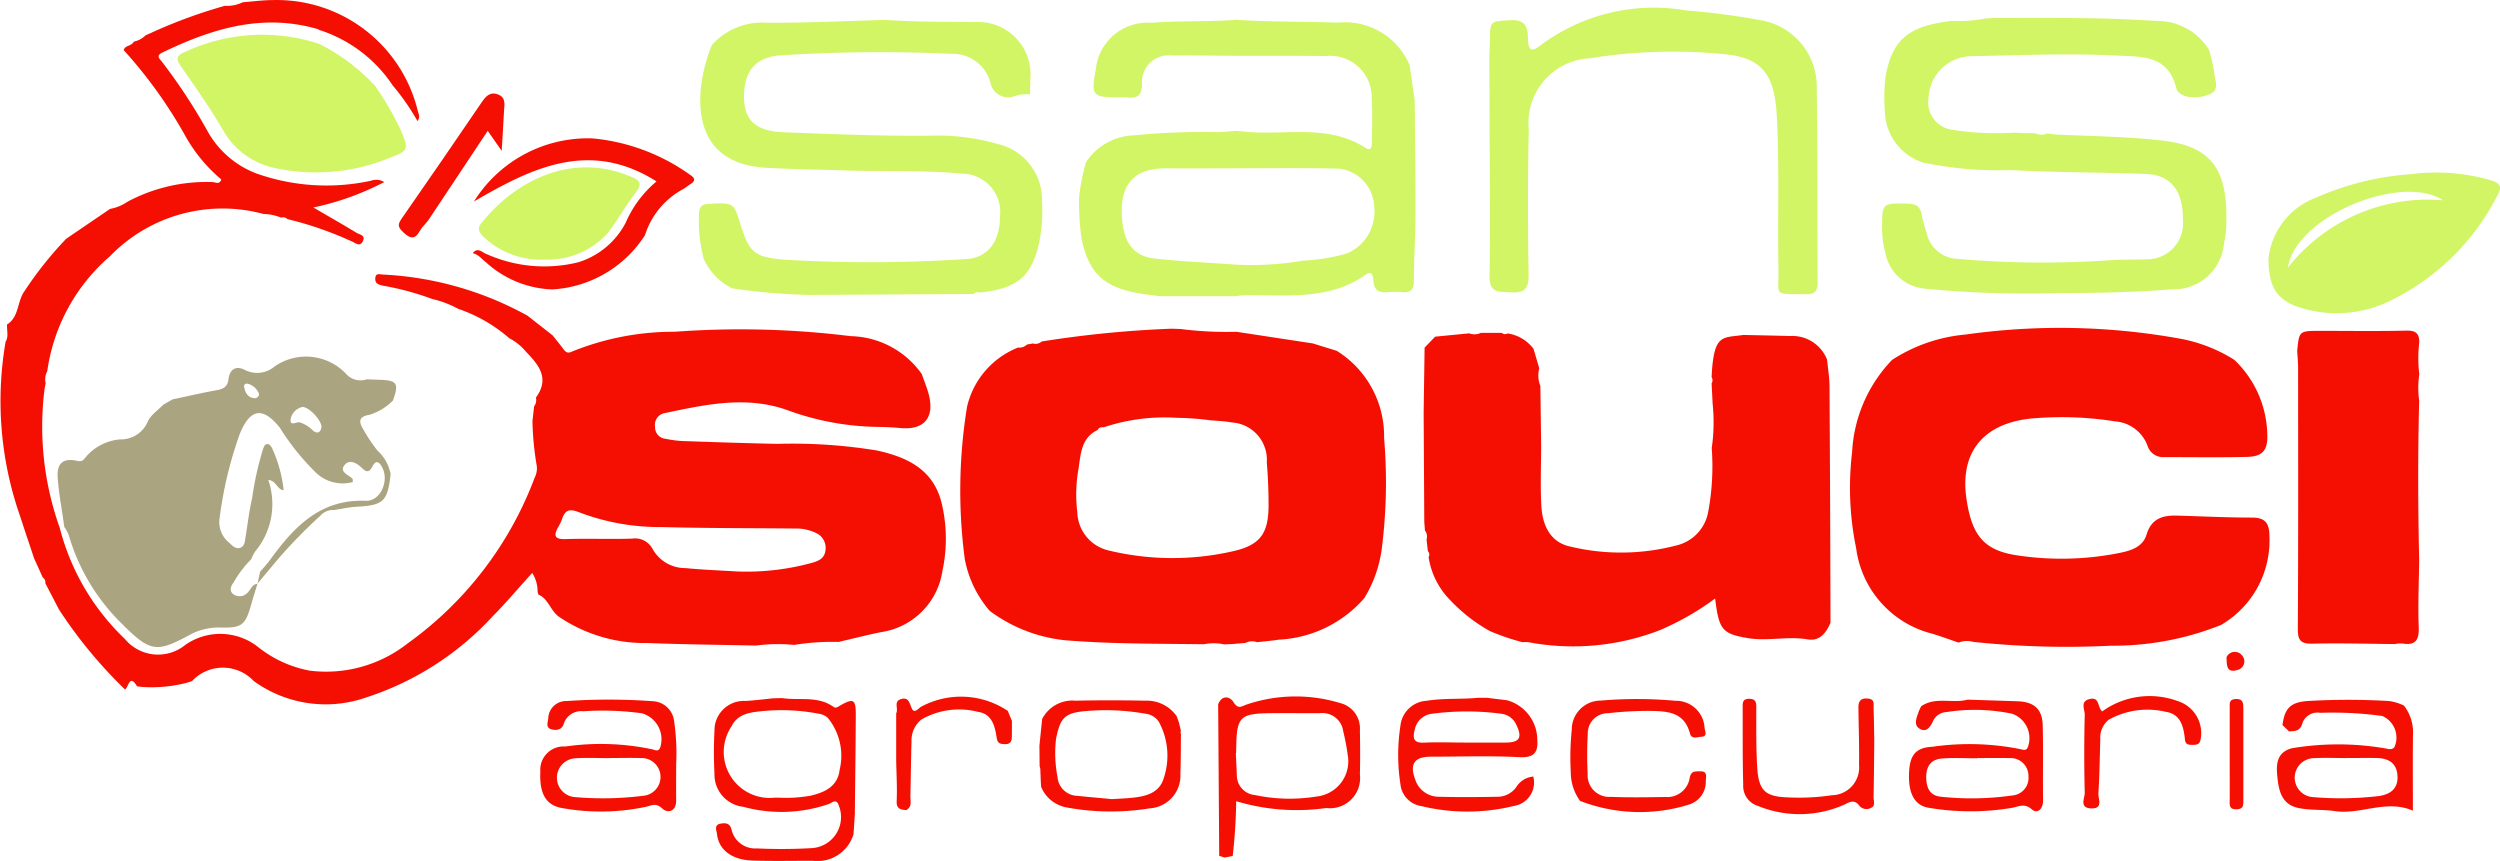
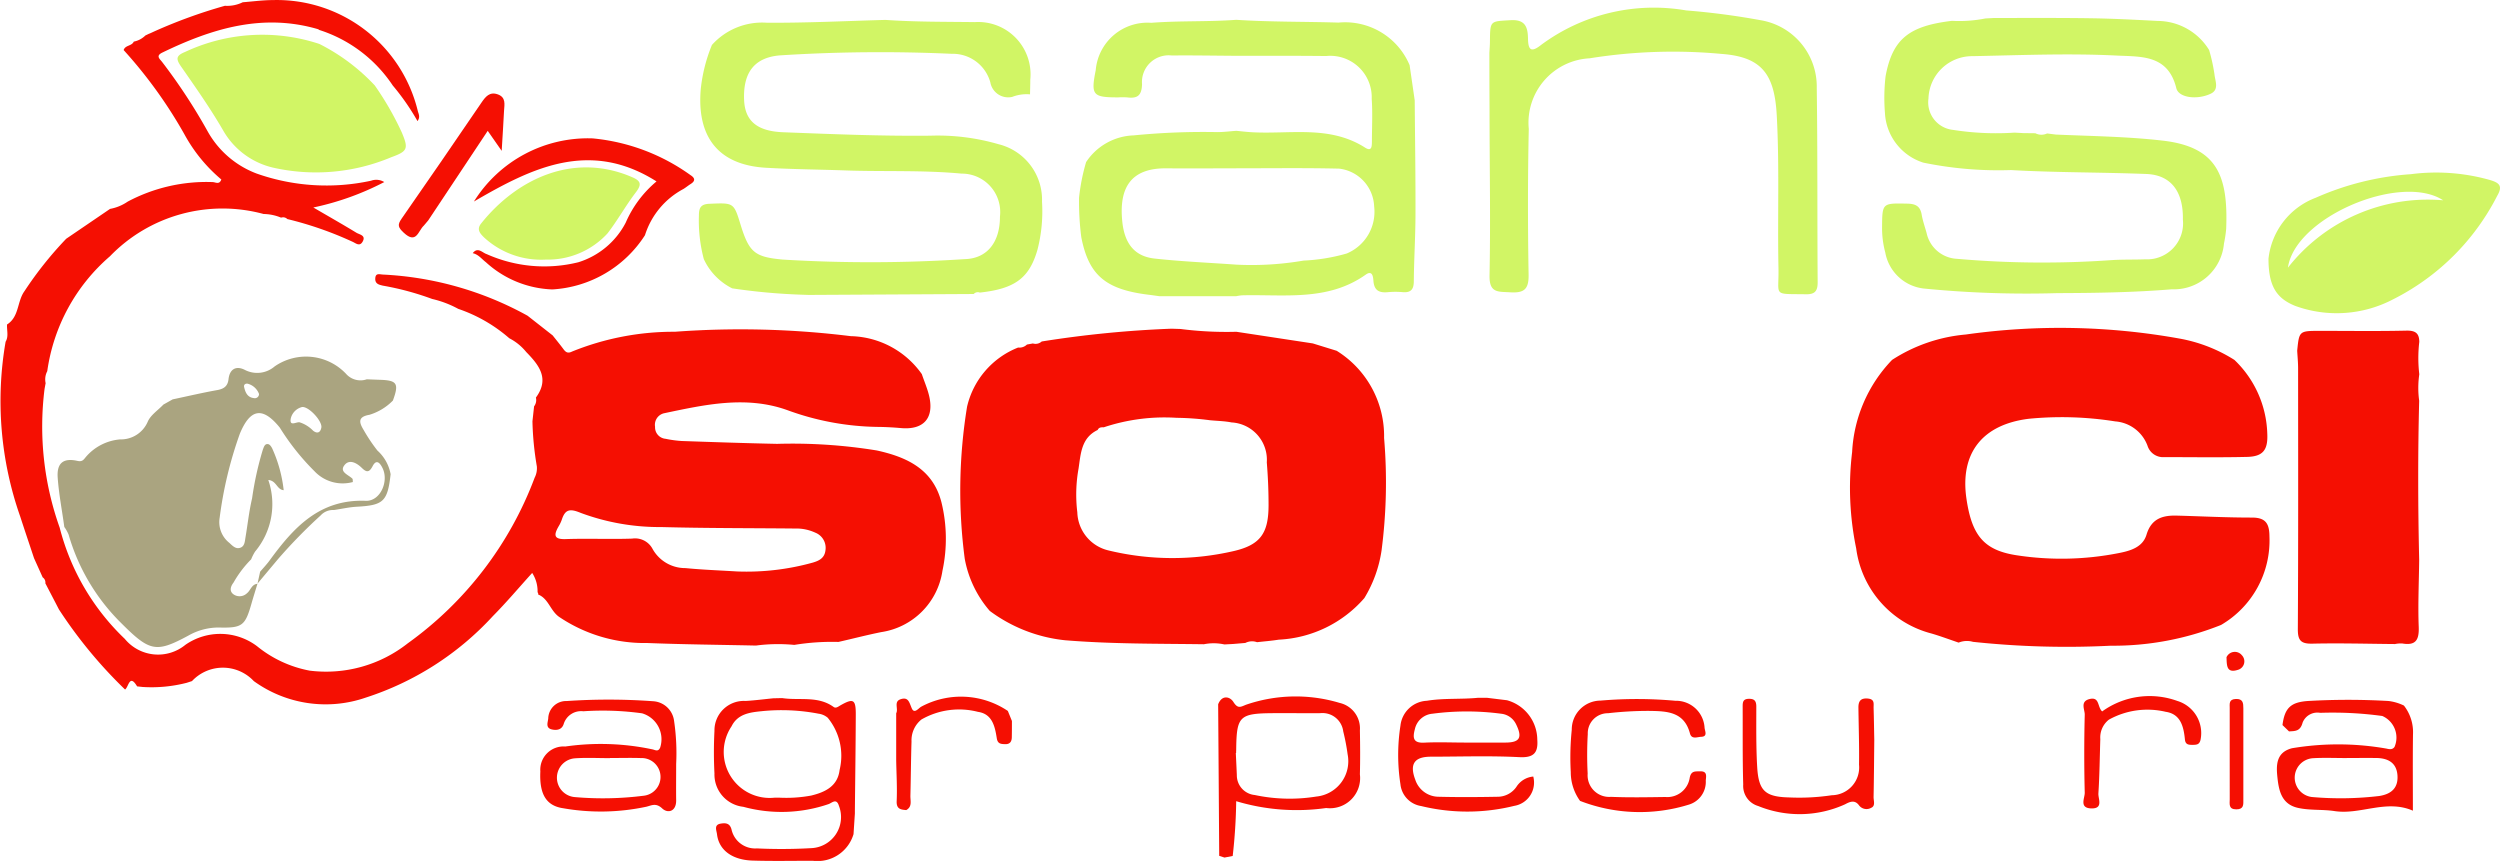
<svg xmlns="http://www.w3.org/2000/svg" width="113.645" height="39.136" viewBox="0 0 113.645 39.136">
  <g id="agropecuario" transform="translate(-608.526 -409.157)">
    <g id="Group_31" data-name="Group 31" transform="translate(608.526 409.157)">
      <path id="Path_144" data-name="Path 144" d="M608.846,423.908c.557-.35.453-1.044.789-1.51a16.688,16.688,0,0,1,1.9-2.387l1.994-1.358a2.064,2.064,0,0,0,.8-.33,7.623,7.623,0,0,1,3.858-.889c.132,0,.311.136.4-.118a7.129,7.129,0,0,1-1.673-2.045,21.021,21.021,0,0,0-2.767-3.838c.07-.228.371-.178.46-.384a1.033,1.033,0,0,0,.528-.279l.184-.089,0,.005.238-.109a23.28,23.28,0,0,1,3.193-1.157,1.6,1.6,0,0,0,.81-.16c.464-.036.929-.1,1.393-.1a6.593,6.593,0,0,1,6.568,5.053c.035.13.117.265-.016.449a10.688,10.688,0,0,0-1.125-1.619,6.327,6.327,0,0,0-3.343-2.525.263.263,0,0,0-.057-.035c-2.522-.738-4.826-.024-7.073,1.063-.325.157-.11.292.007.452a25.874,25.874,0,0,1,2.049,3.126,4.271,4.271,0,0,0,2.231,1.923,9.543,9.543,0,0,0,5.2.325.694.694,0,0,1,.6.061,12.564,12.564,0,0,1-3.225,1.156c.744.433,1.356.781,1.957,1.147.143.087.453.118.28.413-.137.233-.318.054-.465-.007a16.067,16.067,0,0,0-2.954-1.027.27.27,0,0,0-.283-.064,2.146,2.146,0,0,0-.795-.166,7.118,7.118,0,0,0-6.986,1.923,8.44,8.44,0,0,0-2.849,5.223.8.8,0,0,0-.074.543l-.048.259a13.7,13.7,0,0,0,.687,6.31A10.628,10.628,0,0,0,614.2,438.2a1.958,1.958,0,0,0,2.754.269,2.777,2.777,0,0,1,3.254.061,5.355,5.355,0,0,0,2.394,1.113,6,6,0,0,0,4.459-1.241,16.3,16.3,0,0,0,5.769-7.53.936.936,0,0,0,.1-.514,13.779,13.779,0,0,1-.2-2.05l.074-.678a.471.471,0,0,0,.083-.4c.631-.855.148-1.471-.44-2.071a2.4,2.4,0,0,0-.77-.626,6.908,6.908,0,0,0-2.319-1.335,4.683,4.683,0,0,0-1.187-.451,12.9,12.9,0,0,0-2.24-.605c-.169-.04-.359-.078-.346-.326s.17-.194.33-.179a15.086,15.086,0,0,1,6.593,1.872l1.141.895c.165.209.335.414.493.628.106.143.2.2.388.106a12.3,12.3,0,0,1,4.676-.9,40.635,40.635,0,0,1,7.993.2,4.062,4.062,0,0,1,3.231,1.725c.113.335.257.664.336,1.006.229,1-.261,1.538-1.279,1.448-.355-.031-.712-.051-1.068-.054a12.377,12.377,0,0,1-4.108-.764c-1.869-.668-3.742-.247-5.6.144a.539.539,0,0,0-.407.614.523.523,0,0,0,.479.547,5.187,5.187,0,0,0,.727.1c1.448.05,2.9.1,4.343.13a23.827,23.827,0,0,1,4.53.3c1.369.3,2.559.852,2.941,2.364a6.94,6.94,0,0,1,.043,3.111,3.307,3.307,0,0,1-2.785,2.783c-.651.131-1.295.3-1.942.446a10.629,10.629,0,0,0-2.006.135,7.686,7.686,0,0,0-1.744.03c-1.648-.036-3.3-.051-4.943-.116a6.945,6.945,0,0,1-4.022-1.2c-.39-.289-.47-.82-.937-1.006a.1.1,0,0,0-.025-.1,1.527,1.527,0,0,0-.245-.879c-.611.674-1.176,1.346-1.792,1.967a13.441,13.441,0,0,1-5.775,3.7,5.573,5.573,0,0,1-5.088-.751,1.924,1.924,0,0,0-2.81,0l-.239.078a6.408,6.408,0,0,1-2,.19l-.256-.028c-.348-.586-.382.031-.547.143a20.882,20.882,0,0,1-3.008-3.644l-.137-.266-.478-.918a.28.28,0,0,0-.122-.27l-.394-.875c-.209-.631-.422-1.259-.627-1.891a15.822,15.822,0,0,1-.664-7.946C608.927,424.45,608.831,424.173,608.846,423.908Zm33.179,11.226a11.236,11.236,0,0,0,3.441-.4c.3-.087.541-.209.583-.554a.742.742,0,0,0-.461-.809,2.042,2.042,0,0,0-.91-.188c-2.031-.02-4.062-.013-6.093-.067a10.277,10.277,0,0,1-3.661-.644c-.5-.207-.707-.162-.863.318a1.644,1.644,0,0,1-.145.3c-.217.382-.227.593.332.573,1-.035,2.009.013,3.012-.022a.9.9,0,0,1,.937.481,1.7,1.7,0,0,0,1.491.86C640.465,435.058,641.246,435.086,642.024,435.134Z" transform="translate(-608.526 -409.157)" fill="#f50f02" />
      <path id="Path_145" data-name="Path 145" d="M705.828,445.987a5.779,5.779,0,0,1-.782,2.167,5.505,5.505,0,0,1-3.892,1.89c-.327.052-.659.078-.988.115a.662.662,0,0,0-.53.034l-.542.046-.411.022a2.256,2.256,0,0,0-.929-.009c-2.1-.028-4.2-.009-6.3-.18a6.935,6.935,0,0,1-3.435-1.334,4.979,4.979,0,0,1-1.139-2.372,23.718,23.718,0,0,1,.106-6.913,3.82,3.82,0,0,1,2.322-2.689.483.483,0,0,0,.4-.136l.271-.049a.414.414,0,0,0,.4-.09,49.143,49.143,0,0,1,5.9-.581l.409.013a16.371,16.371,0,0,0,2.541.127l3.473.529,1.085.335a4.561,4.561,0,0,1,2.156,3.963A23.927,23.927,0,0,1,705.828,445.987Zm-12.906-5.475c-.747.358-.766,1.077-.868,1.754a6.66,6.66,0,0,0-.056,1.991,1.836,1.836,0,0,0,1.418,1.731,12.353,12.353,0,0,0,5.675.032c1.248-.284,1.6-.831,1.6-2.1,0-.645-.027-1.291-.08-1.933a1.7,1.7,0,0,0-1.6-1.818c-.323-.064-.658-.068-.987-.1a12.668,12.668,0,0,0-1.513-.11,8.721,8.721,0,0,0-3.313.432C693.083,440.385,692.978,440.392,692.922,440.511Z" transform="translate(-643.025 -420.966)" fill="#f50f02" />
      <path id="Path_146" data-name="Path 146" d="M672.979,472.157a1.708,1.708,0,0,1-1.854,1.212c-.914,0-1.828.02-2.741-.009-.934-.03-1.527-.485-1.611-1.195-.021-.174-.152-.43.164-.484.225-.038.427-.028.5.285a1.1,1.1,0,0,0,1.148.841,23.726,23.726,0,0,0,2.472-.012,1.413,1.413,0,0,0,1.258-1.923c-.11-.364-.317-.135-.466-.081a6.592,6.592,0,0,1-3.879.125,1.476,1.476,0,0,1-1.313-1.513,18.834,18.834,0,0,1,0-1.938,1.339,1.339,0,0,1,1.418-1.361c.421-.024.839-.08,1.259-.121l.4-.009c.78.119,1.62-.114,2.335.4.1.075.2,0,.3-.062.607-.346.716-.285.712.429-.006,1.447-.026,2.894-.041,4.342v.139l-.042.637Zm-3.389-1.657a6.254,6.254,0,0,0,1.462-.095c.637-.154,1.205-.425,1.293-1.161a2.73,2.73,0,0,0-.539-2.377.809.809,0,0,0-.418-.184,8.892,8.892,0,0,0-2.592-.113c-.516.052-1.083.118-1.363.689a2.089,2.089,0,0,0,1.956,3.242Z" transform="translate(-634.179 -434.24)" fill="#f50f02" />
      <path id="Path_147" data-name="Path 147" d="M707.668,466.2c.17-.441.536-.357.693-.107.2.314.317.232.568.128a6.939,6.939,0,0,1,4.264-.084,1.186,1.186,0,0,1,.918,1.245c.013.667.017,1.336,0,2a1.371,1.371,0,0,1-1.533,1.532,9.525,9.525,0,0,1-4.09-.311,24.508,24.508,0,0,1-.159,2.491l-.373.072-.24-.077Q707.693,469.65,707.668,466.2Zm.816,2.214h-.013c.015.334.032.667.046,1a.9.9,0,0,0,.817.909,7.625,7.625,0,0,0,2.793.07,1.613,1.613,0,0,0,1.427-1.915,9.765,9.765,0,0,0-.2-1.047.951.951,0,0,0-1.044-.829c-.714.007-1.428-.006-2.141,0-1.543.011-1.666.135-1.681,1.677C708.484,468.329,708.484,468.373,708.484,468.417Z" transform="translate(-652.293 -434.183)" fill="#f50f02" />
      <path id="Path_148" data-name="Path 148" d="M658.674,469.027c0,.622-.007,1.136,0,1.649s-.377.611-.635.371c-.283-.264-.479-.137-.715-.079a9.887,9.887,0,0,1-3.787.07c-.787-.114-1.085-.662-1.037-1.673a1.058,1.058,0,0,1,1.135-1.133,11.318,11.318,0,0,1,3.986.135c.128.039.238.1.323-.079a1.227,1.227,0,0,0-.821-1.565,13.014,13.014,0,0,0-2.67-.093.829.829,0,0,0-.888.567c-.078.263-.3.314-.541.259-.3-.071-.183-.317-.165-.5a.811.811,0,0,1,.836-.791,28.013,28.013,0,0,1,3.939.009,1.021,1.021,0,0,1,.945.891A10.034,10.034,0,0,1,658.674,469.027Zm-3.009-.273v.007c-.534,0-1.07-.029-1.6.008a.884.884,0,0,0,0,1.762,14.665,14.665,0,0,0,3.126-.061.859.859,0,0,0-.119-1.713C656.6,468.742,656.131,468.755,655.664,468.755Z" transform="translate(-627.937 -434.297)" fill="#f50f02" />
-       <path id="Path_149" data-name="Path 149" d="M699.364,466.886l.1.283.09.382a.127.127,0,0,0,0,.128c-.007.6,0,1.2-.025,1.8a1.489,1.489,0,0,1-1.394,1.588,11.052,11.052,0,0,1-3.791-.044,1.549,1.549,0,0,1-1.145-.932l-.017-.268-.021-.555-.031-.123-.009-.929q.062-.607.125-1.212a1.543,1.543,0,0,1,1.513-.831c1.065-.022,2.126-.023,3.19,0A1.648,1.648,0,0,1,699.364,466.886Zm-2.953,3.762c.319-.02.542-.03.764-.047.668-.054,1.375-.174,1.59-.886a3.224,3.224,0,0,0-.221-2.593.846.846,0,0,0-.62-.359,10.23,10.23,0,0,0-2.732-.114c-.945.08-1.133.335-1.318,1.273a5.766,5.766,0,0,0,.07,1.723.926.926,0,0,0,.9.853C695.394,470.558,695.95,470.6,696.411,470.648Z" transform="translate(-645.871 -434.321)" fill="#f50f02" />
      <path id="Path_150" data-name="Path 150" d="M681.464,466.61c.11-.2-.126-.528.2-.636.364-.122.395.163.51.419s.293,0,.423-.078a3.814,3.814,0,0,1,3.941.191l.1.245.086.212c0,.241,0,.482-.005.723,0,.2-.073.34-.313.33-.189-.007-.331-.017-.37-.268-.084-.533-.2-1.106-.854-1.2a3.442,3.442,0,0,0-2.57.346,1.214,1.214,0,0,0-.452,1c-.026.821-.03,1.642-.051,2.463-.007.231.094.5-.189.656-.254-.02-.451-.048-.435-.409.027-.614-.011-1.232-.022-1.849V466.61Z" transform="translate(-640.724 -434.188)" fill="#f50f02" />
      <path id="Path_151" data-name="Path 151" d="M761,437.3a7.323,7.323,0,0,1,3.355-1.155,30.6,30.6,0,0,1,9.686.18,6.953,6.953,0,0,1,2.523.976,4.821,4.821,0,0,1,1.492,3.327c.041.759-.184,1.064-.919,1.081-1.25.03-2.5.011-3.751.009a.74.74,0,0,1-.772-.513,1.7,1.7,0,0,0-1.47-1.11,15.465,15.465,0,0,0-3.932-.119c-2.1.262-3.135,1.553-2.829,3.64.248,1.692.815,2.348,2.31,2.569a13.4,13.4,0,0,0,4.593-.1c.517-.1,1.105-.254,1.281-.84.221-.737.736-.885,1.387-.867,1.136.031,2.272.09,3.408.089.631,0,.791.283.794.864a4.446,4.446,0,0,1-2.2,4.017,13.21,13.21,0,0,1-5.022.944,40.063,40.063,0,0,1-6.255-.176.99.99,0,0,0-.652.035c-.411-.139-.818-.292-1.234-.414a4.621,4.621,0,0,1-3.424-3.872,13.587,13.587,0,0,1-.184-4.378A6.519,6.519,0,0,1,761,437.3Z" transform="translate(-674.991 -420.939)" fill="#f50f02" />
-       <path id="Path_152" data-name="Path 152" d="M725.618,448.408a3.538,3.538,0,0,1-1-1.976.214.214,0,0,0-.033-.268l-.061-.536a.424.424,0,0,0-.072-.4l-.03-.4q-.014-2.482-.029-4.963.022-1.476.043-2.952l.478-.5,1.551-.152a.662.662,0,0,0,.531-.022l.949,0a.218.218,0,0,0,.263.027,1.807,1.807,0,0,1,1.18.7l.261.89a1.279,1.279,0,0,0,.05.8q.018,1.342.035,2.685c0,.913-.04,1.828.008,2.739.054,1.044.5,1.7,1.315,1.875a9.921,9.921,0,0,0,4.817-.049,1.913,1.913,0,0,0,1.451-1.509,11.285,11.285,0,0,0,.164-2.917,8.2,8.2,0,0,0,.041-2.016l-.047-.929a.254.254,0,0,0,0-.277c.092-2.006.49-1.778,1.444-1.923.709.016,1.418.029,2.127.049a1.693,1.693,0,0,1,1.678,1.075c.039.4.108.8.111,1.194q.033,5.381.045,10.762c-.192.466-.5.853-1.036.76-.909-.159-1.81.094-2.721-.059-1.025-.172-1.263-.333-1.425-1.339-.02-.126-.035-.254-.064-.459a12.442,12.442,0,0,1-2.513,1.438,10.934,10.934,0,0,1-5.976.546,1.452,1.452,0,0,0-.265,0,10.2,10.2,0,0,1-1.483-.505A7.467,7.467,0,0,1,725.618,448.408Z" transform="translate(-659.677 -421.109)" fill="#f50f02" />
      <path id="Path_153" data-name="Path 153" d="M801.037,436.58a6.288,6.288,0,0,0,0,1.472,4.312,4.312,0,0,0-.005,1.205c-.062,2.412-.055,4.824,0,7.237-.011,1.013-.06,2.026-.021,3.037.023.591-.127.866-.75.759a1.285,1.285,0,0,0-.327.026c-1.249-.01-2.5-.047-3.748-.018-.526.012-.674-.136-.67-.667.023-3.951.014-7.9.012-11.852,0-.266-.027-.532-.041-.8.09-.9.09-.9,1.046-.9,1.312,0,2.624.02,3.934-.011C800.875,436.064,801.033,436.2,801.037,436.58Z" transform="translate(-691.061 -421.039)" fill="#f50f02" />
      <path id="Path_154" data-name="Path 154" d="M728.64,467.849c.045.6-.156.838-.826.8-1.334-.068-2.674-.021-4.012-.02-.746,0-.978.33-.71,1.041a1.124,1.124,0,0,0,1.068.78c.891.023,1.783.017,2.674,0a1.038,1.038,0,0,0,.858-.452,1.014,1.014,0,0,1,.765-.467,1.073,1.073,0,0,1-.865,1.333,8.873,8.873,0,0,1-4.232.008,1.118,1.118,0,0,1-.941-.991,8.677,8.677,0,0,1,0-2.661,1.268,1.268,0,0,1,1.2-1.133c.774-.128,1.555-.059,2.331-.136h.4l.914.112A1.874,1.874,0,0,1,728.64,467.849Zm-3.259.138c.6,0,1.2,0,1.8,0,.668,0,.794-.226.492-.837a.847.847,0,0,0-.681-.475,11.849,11.849,0,0,0-3.116,0,.893.893,0,0,0-.8.7c-.1.375-.1.646.432.615C724.134,467.959,724.758,467.987,725.381,467.987Z" transform="translate(-658.758 -434.231)" fill="#f50f02" />
      <path id="Path_155" data-name="Path 155" d="M794.087,467.26c.1-.782.38-1.037,1.148-1.094a31.724,31.724,0,0,1,3.673,0,2.183,2.183,0,0,1,.7.208,1.967,1.967,0,0,1,.412,1.307c-.015,1.137-.005,2.273-.005,3.471-1.217-.53-2.375.2-3.564.018-.545-.083-1.114-.023-1.662-.146-.743-.166-.868-.781-.932-1.386-.059-.552-.063-1.134.658-1.324a12.692,12.692,0,0,1,4.3.016c.127.03.266.06.364-.074a1.072,1.072,0,0,0-.555-1.409,16.681,16.681,0,0,0-2.822-.143.723.723,0,0,0-.8.444c-.106.4-.338.383-.618.4Zm2.923,1.5v0c-.514,0-1.029-.023-1.54.007a.886.886,0,0,0-.052,1.763,14.816,14.816,0,0,0,3.071-.046c.536-.085.865-.357.825-.937s-.436-.784-.964-.79C797.9,468.753,797.457,468.757,797.01,468.757Z" transform="translate(-690.33 -434.3)" fill="#f50f02" />
-       <path id="Path_156" data-name="Path 156" d="M764.449,466.4c.653-.45,1.418-.111,2.107-.3l2.268.074c.751.025,1.129.352,1.148,1.092.029,1.135,0,2.273.016,3.409.005.394-.253.636-.509.414-.343-.295-.584-.128-.894-.072a11.336,11.336,0,0,1-3.789,0c-.687-.108-.965-.717-.893-1.71.051-.7.32-1.027,1.038-1.063a11.82,11.82,0,0,1,4.046.113c.2.059.274.028.332-.167a1.179,1.179,0,0,0-.734-1.448,8.294,8.294,0,0,0-2.982-.078.712.712,0,0,0-.6.377c-.13.29-.306.575-.629.38-.289-.174-.13-.512-.039-.78A2.2,2.2,0,0,1,764.449,466.4Zm2.54,2.355v.012c-.534,0-1.071-.033-1.6.01-.5.04-.721.357-.712.87s.2.842.714.871a13,13,0,0,0,3.19-.061.8.8,0,0,0,.743-.872.811.811,0,0,0-.867-.827C767.968,468.746,767.478,468.756,766.989,468.756Z" transform="translate(-677.114 -434.296)" fill="#f50f02" />
      <path id="Path_157" data-name="Path 157" d="M736.771,470.679a2.223,2.223,0,0,1-.422-1.306,12.26,12.26,0,0,1,.045-1.926,1.316,1.316,0,0,1,1.31-1.327,19.249,19.249,0,0,1,3.4.008,1.3,1.3,0,0,1,1.328,1.238c.023.159.144.389-.157.4-.174.005-.432.133-.509-.156-.265-.995-1.055-1.01-1.857-1.022a16.011,16.011,0,0,0-1.865.106.911.911,0,0,0-.922.947,16.609,16.609,0,0,0-.005,1.8.982.982,0,0,0,1.058,1.054c.824.035,1.65.019,2.474.007a1.031,1.031,0,0,0,1.106-.867c.064-.341.263-.291.479-.3.334-.009.266.233.252.422a1.078,1.078,0,0,1-.745,1.084A7.507,7.507,0,0,1,736.771,470.679Z" transform="translate(-664.945 -434.272)" fill="#f50f02" />
      <path id="Path_158" data-name="Path 158" d="M755.616,466.408c0-.286.108-.43.43-.4s.255.242.26.428c.015.481.021.963.031,1.445-.009.87-.015,1.739-.032,2.608,0,.168.092.4-.106.484a.427.427,0,0,1-.547-.1c-.193-.271-.412-.183-.641-.059a4.989,4.989,0,0,1-3.951.079.949.949,0,0,1-.681-.974c-.034-1.182-.019-2.365-.025-3.548,0-.192.011-.345.275-.351s.344.1.345.353c0,.914-.013,1.831.04,2.743.064,1.094.369,1.36,1.453,1.387a9.987,9.987,0,0,0,1.937-.1,1.263,1.263,0,0,0,1.24-1.388C755.657,468.146,755.626,467.277,755.616,466.408Z" transform="translate(-671.136 -434.253)" fill="#f50f02" />
      <path id="Path_159" data-name="Path 159" d="M778.94,466.525a3.689,3.689,0,0,1,3.419-.476,1.526,1.526,0,0,1,1.055,1.757c-.046.211-.156.235-.325.238-.185,0-.361.017-.387-.242-.057-.581-.19-1.158-.871-1.259a3.609,3.609,0,0,0-2.585.356,1.028,1.028,0,0,0-.39.886c-.027.823-.034,1.646-.087,2.467-.016.247.24.7-.33.682-.555-.022-.285-.47-.291-.714q-.044-1.771,0-3.544c.006-.238-.228-.609.228-.716S778.719,466.327,778.94,466.525Z" transform="translate(-683.38 -434.185)" fill="#f50f02" />
      <path id="Path_160" data-name="Path 160" d="M789.991,468.528c0-.69,0-1.381,0-2.071,0-.191-.047-.4.277-.414s.344.182.343.424q0,2.071,0,4.142c0,.227.031.451-.319.451-.366,0-.3-.248-.3-.461C789.988,469.909,789.99,469.219,789.991,468.528Z" transform="translate(-688.633 -434.269)" fill="#f50f02" />
      <path id="Path_161" data-name="Path 161" d="M789.732,462.453a.414.414,0,0,1,.7-.09.4.4,0,0,1-.143.65C789.713,463.217,789.75,462.807,789.732,462.453Z" transform="translate(-688.52 -432.576)" fill="#f50f02" />
      <path id="Path_162" data-name="Path 162" d="M703.494,412.4c-.979-.006-1.957-.024-2.936-.015a1.214,1.214,0,0,0-1.351,1.305c-.015.53-.221.659-.682.6a3.09,3.09,0,0,0-.4,0c-1.165,0-1.249-.1-1.023-1.24a2.36,2.36,0,0,1,2.525-2.15c1.288-.1,2.577-.041,3.862-.136,1.547.1,3.1.079,4.647.126a3.183,3.183,0,0,1,3.234,1.935q.116.8.232,1.6c.013,1.714.04,3.427.035,5.141,0,1.024-.067,2.048-.076,3.071,0,.37-.122.537-.5.507a3.659,3.659,0,0,0-.669,0c-.4.04-.635-.07-.667-.517-.011-.15-.036-.5-.344-.283-1.728,1.228-3.709.894-5.628.944a2.24,2.24,0,0,0-.264.039l-3.5,0-.379-.053c-2.03-.231-2.822-.864-3.166-2.637a12.669,12.669,0,0,1-.1-1.794,9.051,9.051,0,0,1,.32-1.611,2.7,2.7,0,0,1,2.165-1.215,32.369,32.369,0,0,1,3.8-.149c.288,0,.575-.038.862-.058.221.021.44.047.661.061,1.75.11,3.572-.337,5.2.706.315.2.3-.1.305-.289,0-.645.036-1.292-.01-1.934a1.884,1.884,0,0,0-2.075-1.944C706.208,412.394,704.851,412.4,703.494,412.4Zm0,5.115c-1.066,0-2.133.009-3.2,0-1.617-.009-2.133.908-1.988,2.392.1,1.057.584,1.613,1.474,1.71,1.232.135,2.474.188,3.712.276a13.876,13.876,0,0,0,3.054-.184,8.446,8.446,0,0,0,1.967-.323,2.053,2.053,0,0,0,1.245-2.141,1.8,1.8,0,0,0-1.589-1.716C706.608,417.491,705.048,417.514,703.49,417.513Z" transform="translate(-647.292 -409.863)" fill="#d1f565" />
      <path id="Path_163" data-name="Path 163" d="M768.137,415.852l.536.006a.6.6,0,0,0,.533.01l.4.05c1.624.072,3.247.089,4.868.277,2.485.289,2.968,1.619,2.873,4.019a5.806,5.806,0,0,1-.1.66,2.287,2.287,0,0,1-2.372,2.078c-1.735.143-3.477.168-5.208.174a47.449,47.449,0,0,1-6.075-.21,2.008,2.008,0,0,1-1.741-1.635,4.294,4.294,0,0,1-.146-1.123c.009-1.136,0-1.122,1.149-1.1.371.008.586.111.652.5.048.284.147.559.224.838a1.487,1.487,0,0,0,1.386,1.171,44.673,44.673,0,0,0,7.013.059c.512-.034,1.026-.017,1.539-.037a1.636,1.636,0,0,0,1.711-1.808c.026-1.275-.541-2.027-1.659-2.071-2.05-.08-4.1-.062-6.152-.178a16.956,16.956,0,0,1-3.984-.337,2.5,2.5,0,0,1-1.748-2.259,8.539,8.539,0,0,1,.029-1.67c.318-1.714,1.083-2.284,3.016-2.518a6.07,6.07,0,0,0,1.521-.108l.389-.021c1.466,0,2.931-.01,4.4.012,1.019.015,2.038.069,3.056.122a2.76,2.76,0,0,1,2.326,1.324,8.057,8.057,0,0,1,.242,1.1c.026.3.232.7-.179.888-.61.285-1.448.182-1.555-.254-.376-1.535-1.6-1.428-2.724-1.485-2.18-.109-4.362-.015-6.543.028a1.987,1.987,0,0,0-2,1.928,1.257,1.257,0,0,0,1.115,1.423,12.616,12.616,0,0,0,2.8.125Z" transform="translate(-676.15 -409.801)" fill="#d1f565" />
      <path id="Path_164" data-name="Path 164" d="M729.74,411.876c.009-.178.025-.356.026-.534.009-.946.011-.9.93-.955.684-.043.791.322.8.841.01.535.154.637.609.273a8.6,8.6,0,0,1,6.581-1.558,33.148,33.148,0,0,1,3.375.443,3.057,3.057,0,0,1,2.561,3.078c.041,2.946.02,5.893.041,8.839,0,.4-.127.55-.537.543-1.531-.026-1.218.116-1.244-1.168-.048-2.319.048-4.638-.078-6.958-.1-1.866-.666-2.665-2.509-2.8a23.912,23.912,0,0,0-6,.2,2.931,2.931,0,0,0-2.764,3.208c-.047,2.209-.046,4.42-.008,6.629.012.671-.213.838-.838.8-.535-.035-.955.05-.938-.766.051-2.521,0-5.044,0-7.565Q729.74,413.148,729.74,411.876Z" transform="translate(-662.036 -409.469)" fill="#d1f565" />
      <path id="Path_165" data-name="Path 165" d="M793.15,427.121a3.345,3.345,0,0,1,2.149-2.774,12.838,12.838,0,0,1,4.324-1.071,8.974,8.974,0,0,1,3.567.257c.428.124.636.256.357.727a10.71,10.71,0,0,1-4.709,4.693,5.526,5.526,0,0,1-4.467.313C793.524,428.925,793.151,428.382,793.15,427.121Zm7.94-2.658c-1.934-1.261-6.737.771-7.056,3.062A8.085,8.085,0,0,1,801.09,424.463Z" transform="translate(-690.029 -415.358)" fill="#d1f565" />
      <path id="Path_166" data-name="Path 166" d="M613.517,445.925c-.1-.745-.247-1.487-.3-2.236-.049-.67.255-.912.9-.766.217.049.278-.055.374-.172a2.3,2.3,0,0,1,1.564-.806,1.327,1.327,0,0,0,1.253-.8c.13-.307.469-.524.714-.783l.42-.236c.672-.142,1.342-.3,2.019-.421.306-.054.485-.174.521-.495.054-.481.363-.624.752-.419a1.218,1.218,0,0,0,1.344-.163,2.505,2.505,0,0,1,3.238.327.875.875,0,0,0,.952.258c.2.008.4.017.6.023.78.025.871.17.586.944a2.515,2.515,0,0,1-1.067.647c-.543.092-.466.357-.263.689a7.55,7.55,0,0,0,.627.937,1.9,1.9,0,0,1,.6,1.075c-.139,1.242-.326,1.412-1.539,1.478-.349.019-.694.1-1.041.15a.751.751,0,0,0-.6.245,23.469,23.469,0,0,0-1.951,2L622.3,448.5l.119-.54c.141-.166.293-.325.422-.5,1.094-1.5,2.271-2.806,4.38-2.723.656.026,1.056-.875.767-1.478-.107-.222-.273-.445-.454-.1-.16.308-.285.284-.492.082-.242-.237-.581-.413-.8-.111s.191.422.371.6c.023.022.012.077.022.153a1.76,1.76,0,0,1-1.748-.494,10.893,10.893,0,0,1-1.573-1.978c-.786-.972-1.346-.862-1.818.278a18.114,18.114,0,0,0-.917,3.82,1.2,1.2,0,0,0,.436,1.136c.147.133.3.311.522.218.182-.077.187-.289.216-.462.1-.591.163-1.191.3-1.774a14.7,14.7,0,0,1,.488-2.211c.047-.117.084-.289.249-.254.082.017.161.147.2.243a6.239,6.239,0,0,1,.5,1.849c-.318-.027-.321-.433-.7-.464a3.359,3.359,0,0,1-.6,3.254,2.174,2.174,0,0,0-.179.353,4.965,4.965,0,0,0-.8,1.055c-.129.168-.208.382-.007.533a.481.481,0,0,0,.615-.045c.169-.133.211-.407.478-.431-.09.3-.183.591-.268.888-.288,1.014-.415,1.126-1.472,1.1a2.772,2.772,0,0,0-1.4.367c-1.523.821-1.771.726-3.193-.709a9.229,9.229,0,0,1-2.251-3.881A1.775,1.775,0,0,0,613.517,445.925Zm10.82-5.454a.7.7,0,0,0-.524.519c-.074.393.251.149.4.178a1.469,1.469,0,0,1,.612.38c.193.154.338.088.378-.147C625.245,441.114,624.646,440.456,624.336,440.472Zm-1.967-.588a.753.753,0,0,0-.512-.468c-.086-.022-.193.03-.168.145.055.245.147.475.445.508A.19.19,0,0,0,622.369,439.883Z" transform="translate(-610.594 -421.971)" fill="#aaa480" />
      <path id="Path_167" data-name="Path 167" d="M666.922,422.98a2.8,2.8,0,0,1-1.291-1.329,6.844,6.844,0,0,1-.223-1.985c0-.355.09-.516.485-.531,1.1-.045,1.1-.063,1.416.973.387,1.251.652,1.447,1.913,1.564a66.036,66.036,0,0,0,8.285-.021c1.016-.033,1.59-.78,1.586-1.937a1.746,1.746,0,0,0-1.748-1.95c-1.758-.164-3.522-.084-5.282-.145-1.2-.042-2.408-.051-3.609-.121-2.253-.13-3.144-1.5-2.961-3.583a7.251,7.251,0,0,1,.507-2,3.068,3.068,0,0,1,2.494-1.01c1.8.012,3.6-.079,5.393-.128,1.353.094,2.711.083,4.063.1a2.381,2.381,0,0,1,2.522,2.617c0,.222-.008.445-.012.667a1.805,1.805,0,0,0-.81.116.825.825,0,0,1-.994-.659,1.771,1.771,0,0,0-1.756-1.3,71.563,71.563,0,0,0-7.818.072c-1.162.1-1.669.791-1.62,2.021.038.95.579,1.427,1.778,1.473,2.226.085,4.453.179,6.682.156a9.909,9.909,0,0,1,3.1.386,2.6,2.6,0,0,1,1.983,2.617,6.992,6.992,0,0,1-.208,2.186c-.372,1.282-1.017,1.769-2.619,1.943a.251.251,0,0,0-.278.065l-7.5.042-.269-.009A27.783,27.783,0,0,1,666.922,422.98Z" transform="translate(-633.637 -409.872)" fill="#d1f565" />
      <path id="Path_168" data-name="Path 168" d="M629.424,412.395a8.955,8.955,0,0,1,2.519,1.888,13.635,13.635,0,0,1,1.229,2.14c.31.738.262.851-.478,1.12a8.838,8.838,0,0,1-5.36.478,3.534,3.534,0,0,1-2.288-1.7c-.58-1-1.248-1.949-1.91-2.9-.241-.345-.232-.494.178-.661A8.27,8.27,0,0,1,629.424,412.395Z" transform="translate(-614.905 -410.397)" fill="#d1f565" />
      <path id="Path_169" data-name="Path 169" d="M650.541,426.971a3.827,3.827,0,0,1-2.811-1.014c-.185-.184-.34-.361-.126-.629,1.581-1.982,4.163-3.278,6.875-2.1.4.174.422.337.159.683-.459.6-.828,1.271-1.29,1.869A3.687,3.687,0,0,1,650.541,426.971Z" transform="translate(-625.732 -415.17)" fill="#d1f565" />
    </g>
    <path id="Path_170" data-name="Path 170" d="M654.832,424.819a5.367,5.367,0,0,1-4.213,2.465,4.715,4.715,0,0,1-3.017-1.236c-.193-.146-.341-.356-.6-.412.23-.3.436-.02.633.042a6.421,6.421,0,0,0,4.17.37,3.636,3.636,0,0,0,2.152-1.8,5.067,5.067,0,0,1,1.4-1.874c-3.038-1.924-5.68-.616-8.3.914a6.109,6.109,0,0,1,5.4-2.87,9.071,9.071,0,0,1,4.451,1.674c.2.128.224.259,0,.4-.113.07-.216.158-.33.227A3.605,3.605,0,0,0,654.832,424.819Z" transform="translate(-16.987 -4.97)" fill="#f50f02" />
    <path id="Path_171" data-name="Path 171" d="M642.12,422.775c-.255.231-.332.863-.912.319-.257-.241-.293-.352-.1-.631q1.829-2.626,3.628-5.272c.187-.274.375-.52.751-.383s.3.455.282.739c-.028.576-.067,1.153-.107,1.828l-.635-.91-2.706,4.073Z" transform="translate(-14.33 -3.36)" fill="#f50f02" />
  </g>
</svg>